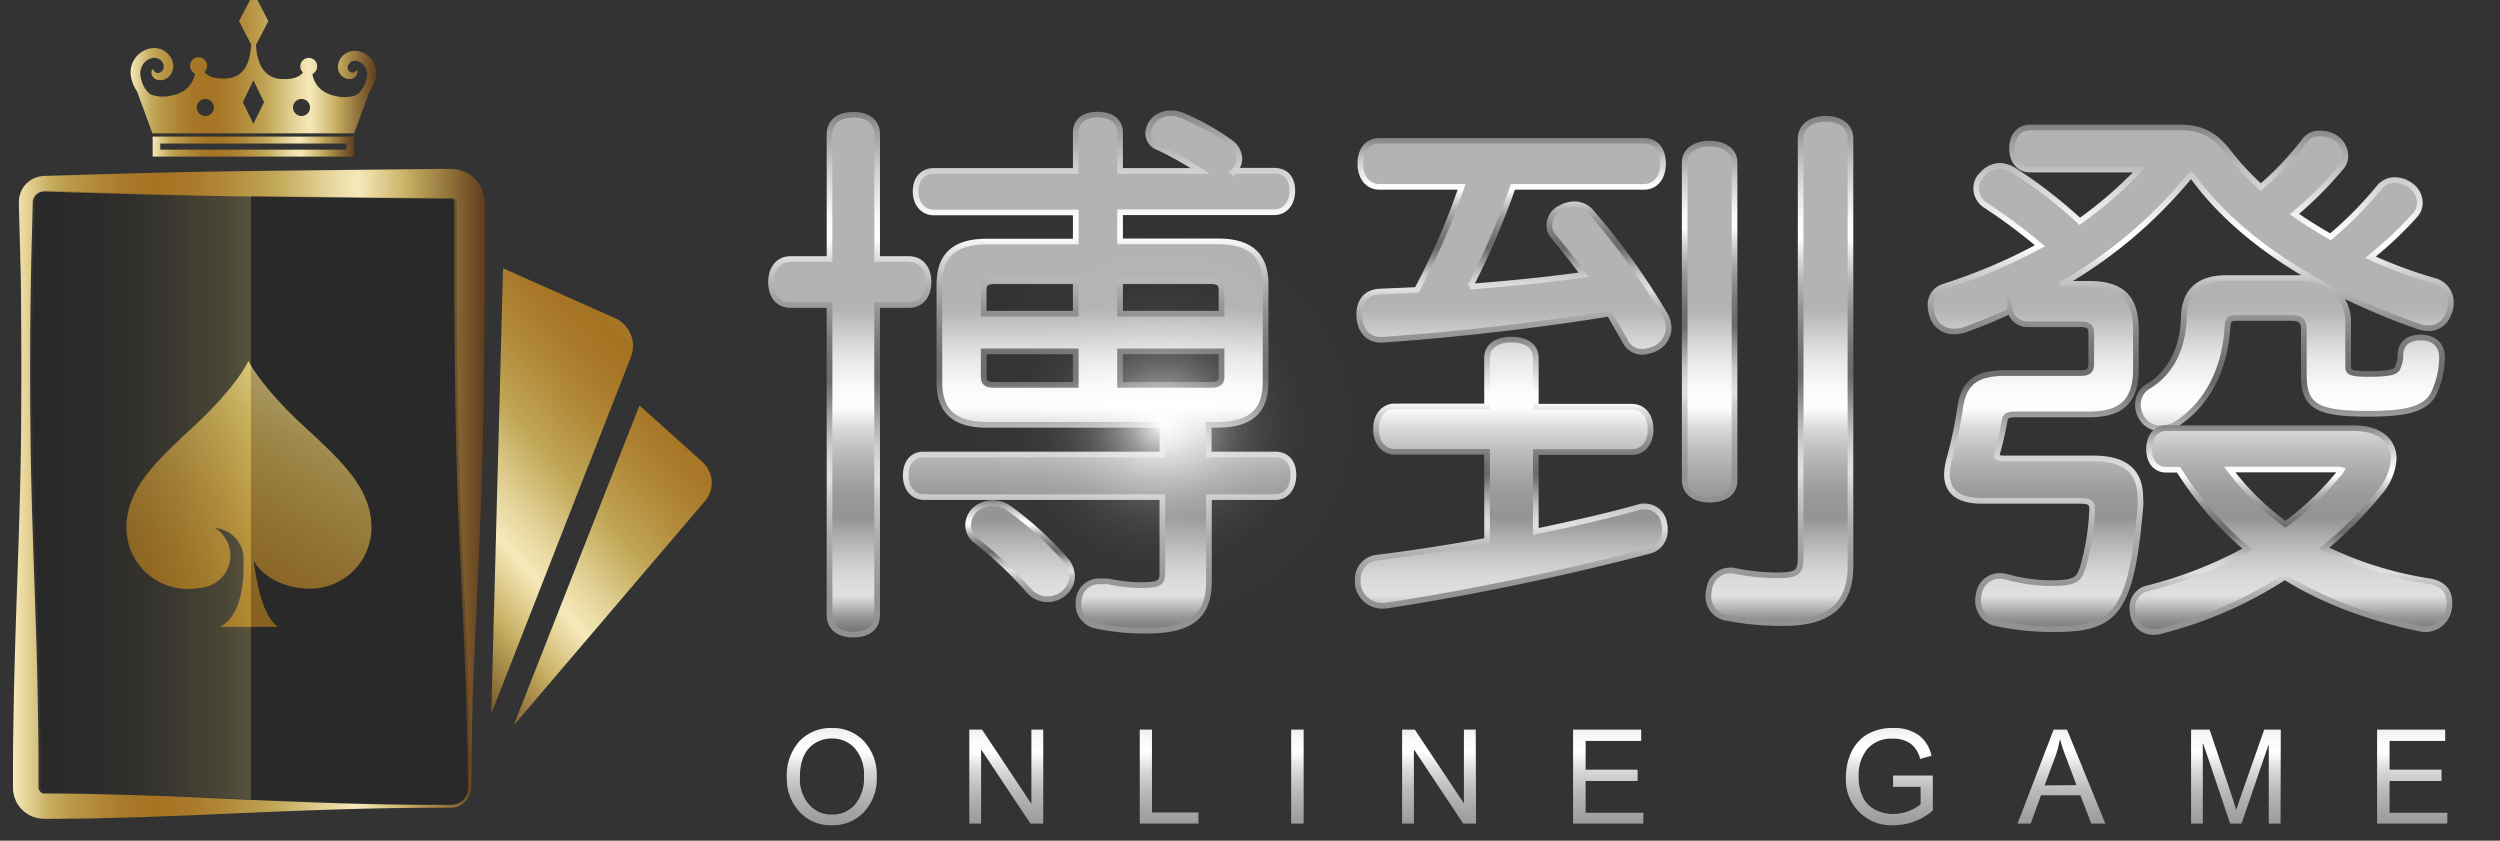
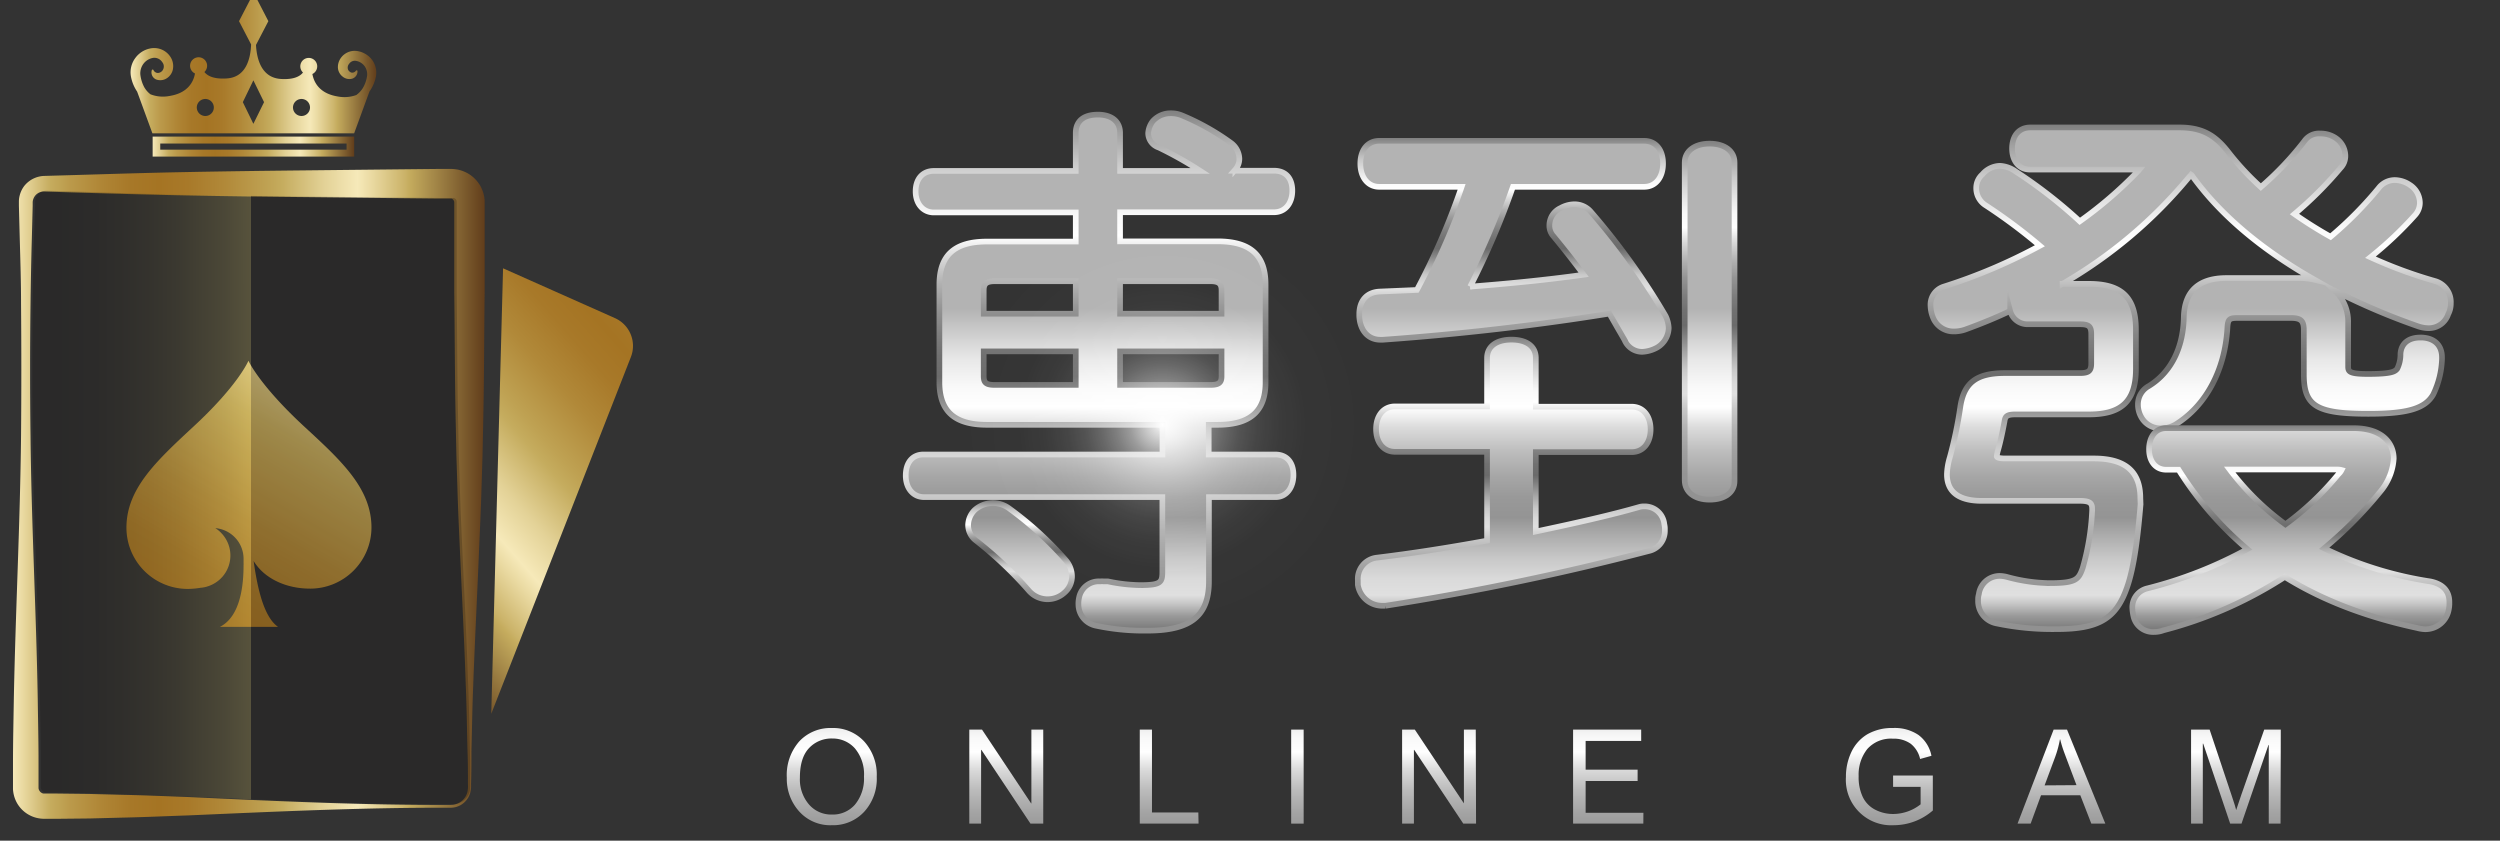
<svg xmlns="http://www.w3.org/2000/svg" xmlns:xlink="http://www.w3.org/1999/xlink" viewBox="0 0 440.55 148.14">
  <rect x="0" y="0" width="440.55" height="148.14" fill="#333333" stroke="none" />
  <defs>
    <style>.cls-1{isolation:isolate;}.cls-10,.cls-2,.cls-3,.cls-4,.cls-5,.cls-6,.cls-7,.cls-8,.cls-9{stroke-miterlimit:10;}.cls-2{fill:url(#未命名漸層_8);stroke:url(#未命名漸層_17);}.cls-3{fill:url(#未命名漸層_8-2);stroke:url(#未命名漸層_17-2);}.cls-4{fill:url(#未命名漸層_8-3);stroke:url(#未命名漸層_17-3);}.cls-5{fill:url(#未命名漸層_8-4);stroke:url(#未命名漸層_17-4);}.cls-6{fill:url(#未命名漸層_8-5);stroke:url(#未命名漸層_17-5);}.cls-7{fill:url(#未命名漸層_8-6);stroke:url(#未命名漸層_17-6);}.cls-8{fill:url(#未命名漸層_8-7);stroke:url(#未命名漸層_17-7);}.cls-9{fill:url(#未命名漸層_8-8);stroke:url(#未命名漸層_17-8);}.cls-10{fill:url(#未命名漸層_8-9);stroke:url(#未命名漸層_17-9);}.cls-11{fill:url(#未命名漸層_14);}.cls-12{fill:url(#未命名漸層_14-2);}.cls-13{fill:url(#未命名漸層_14-3);}.cls-14{fill:url(#未命名漸層_14-4);}.cls-15{fill:url(#未命名漸層_14-5);}.cls-16{fill:url(#未命名漸層_14-6);}.cls-17{fill:url(#未命名漸層_14-7);}.cls-18{fill:url(#未命名漸層_14-8);}.cls-19{fill:url(#未命名漸層_14-9);}.cls-20{fill:url(#未命名漸層_14-10);}.cls-21{fill:url(#Degradado_sin_nombre_145);}.cls-22{fill:url(#未命名漸層_90);}.cls-23{fill:url(#未命名漸層_90-2);}.cls-24{fill:url(#未命名漸層_90-3);}.cls-25{fill:url(#未命名漸層_90-4);}.cls-26{fill:url(#未命名漸層_90-5);}.cls-27{fill:url(#未命名漸層_90-6);}.cls-28{opacity:0.2;mix-blend-mode:screen;fill:url(#linear-gradient);}</style>
    <linearGradient id="未命名漸層_8" x1="149.74" y1="54.45" x2="149.74" y2="126.53" gradientUnits="userSpaceOnUse">
      <stop offset="0" stop-color="#b3b3b3" />
      <stop offset="0.05" stop-color="#c9c9c9" />
      <stop offset="0.12" stop-color="#e7e7e7" />
      <stop offset="0.19" stop-color="#f9f9f9" />
      <stop offset="0.24" stop-color="#fff" />
      <stop offset="0.29" stop-color="#dbdbdb" />
      <stop offset="0.35" stop-color="#bcbcbc" />
      <stop offset="0.41" stop-color="#a6a6a6" />
      <stop offset="0.46" stop-color="#999" />
      <stop offset="0.51" stop-color="#949494" />
      <stop offset="0.55" stop-color="#aaa" />
      <stop offset="0.61" stop-color="#c8c8c8" />
      <stop offset="0.66" stop-color="#dadada" />
      <stop offset="0.7" stop-color="#e0e0e0" />
      <stop offset="0.72" stop-color="#c7c7c7" />
      <stop offset="0.75" stop-color="#9a9a9a" />
      <stop offset="0.79" stop-color="#737373" />
      <stop offset="0.83" stop-color="#545454" />
      <stop offset="0.86" stop-color="#3b3b3b" />
      <stop offset="0.91" stop-color="#2a2a2a" />
      <stop offset="0.95" stop-color="#1f1f1f" />
      <stop offset="1" stop-color="#1c1c1c" />
    </linearGradient>
    <linearGradient id="未命名漸層_17" x1="149.74" y1="19.75" x2="149.74" y2="112.33" gradientUnits="userSpaceOnUse">
      <stop offset="0" stop-color="gray" />
      <stop offset="0.04" stop-color="#a0a0a0" />
      <stop offset="0.1" stop-color="#c9c9c9" />
      <stop offset="0.16" stop-color="#e7e7e7" />
      <stop offset="0.2" stop-color="#f9f9f9" />
      <stop offset="0.24" stop-color="#fff" />
      <stop offset="0.28" stop-color="#dadada" />
      <stop offset="0.33" stop-color="#b2b2b2" />
      <stop offset="0.38" stop-color="#939393" />
      <stop offset="0.43" stop-color="#7d7d7d" />
      <stop offset="0.47" stop-color="#707070" />
      <stop offset="0.51" stop-color="#6b6b6b" />
      <stop offset="0.54" stop-color="#818181" />
      <stop offset="0.59" stop-color="#aaa" />
      <stop offset="0.63" stop-color="#c8c8c8" />
      <stop offset="0.67" stop-color="#dadada" />
      <stop offset="0.7" stop-color="#e0e0e0" />
      <stop offset="0.74" stop-color="#c8c8c8" />
      <stop offset="0.8" stop-color="#b0b0b0" />
      <stop offset="0.86" stop-color="#9f9f9f" />
      <stop offset="0.92" stop-color="#949494" />
      <stop offset="1" stop-color="#919191" />
    </linearGradient>
    <linearGradient id="未命名漸層_8-2" x1="193.77" y1="54.45" x2="193.77" y2="126.53" xlink:href="#未命名漸層_8" />
    <linearGradient id="未命名漸層_17-2" x1="193.77" y1="19.46" x2="193.77" y2="111.55" xlink:href="#未命名漸層_17" />
    <linearGradient id="未命名漸層_8-3" x1="179.76" y1="54.45" x2="179.76" y2="126.53" xlink:href="#未命名漸層_8" />
    <linearGradient id="未命名漸層_17-3" x1="179.76" y1="88.15" x2="179.76" y2="106.1" xlink:href="#未命名漸層_17" />
    <linearGradient id="未命名漸層_8-4" x1="266.83" y1="54.45" x2="266.83" y2="126.53" xlink:href="#未命名漸層_8" />
    <linearGradient id="未命名漸層_17-4" x1="266.83" y1="24.33" x2="266.83" y2="62.52" xlink:href="#未命名漸層_17" />
    <linearGradient id="未命名漸層_8-5" x1="313.58" y1="54.45" x2="313.58" y2="126.53" xlink:href="#未命名漸層_8" />
    <linearGradient id="未命名漸層_17-5" x1="313.58" y1="20.44" x2="313.58" y2="110.29" xlink:href="#未命名漸層_17" />
    <linearGradient id="未命名漸層_8-6" x1="301.27" y1="54.45" x2="301.27" y2="126.53" xlink:href="#未命名漸層_8" />
    <linearGradient id="未命名漸層_17-6" x1="301.27" y1="24.81" x2="301.27" y2="88.59" xlink:href="#未命名漸層_17" />
    <linearGradient id="未命名漸層_8-7" x1="266.34" y1="54.45" x2="266.34" y2="126.53" xlink:href="#未命名漸層_8" />
    <linearGradient id="未命名漸層_17-7" x1="266.34" y1="59.35" x2="266.34" y2="107.27" xlink:href="#未命名漸層_17" />
    <linearGradient id="未命名漸層_8-8" x1="386.06" y1="54.45" x2="386.06" y2="126.53" xlink:href="#未命名漸層_8" />
    <linearGradient id="未命名漸層_17-8" x1="386.06" y1="21.99" x2="386.06" y2="111.36" xlink:href="#未命名漸層_17" />
    <linearGradient id="未命名漸層_8-9" x1="403.72" y1="54.45" x2="403.72" y2="126.53" xlink:href="#未命名漸層_8" />
    <linearGradient id="未命名漸層_17-9" x1="403.72" y1="74.92" x2="403.72" y2="111.84" xlink:href="#未命名漸層_17" />
    <linearGradient id="未命名漸層_14" x1="146.57" y1="118.19" x2="146.57" y2="178.03" gradientUnits="userSpaceOnUse">
      <stop offset="0" stop-color="#969696" />
      <stop offset="0.02" stop-color="#a1a1a1" />
      <stop offset="0.08" stop-color="#c9c9c9" />
      <stop offset="0.15" stop-color="#e7e7e7" />
      <stop offset="0.2" stop-color="#f9f9f9" />
      <stop offset="0.24" stop-color="#fff" />
      <stop offset="0.29" stop-color="#dbdbdb" />
      <stop offset="0.35" stop-color="#bcbcbc" />
      <stop offset="0.41" stop-color="#a6a6a6" />
      <stop offset="0.46" stop-color="#999" />
      <stop offset="0.51" stop-color="#949494" />
      <stop offset="0.55" stop-color="#aaa" />
      <stop offset="0.61" stop-color="#c8c8c8" />
      <stop offset="0.66" stop-color="#dadada" />
      <stop offset="0.7" stop-color="#e0e0e0" />
      <stop offset="0.72" stop-color="#c7c7c7" />
      <stop offset="0.75" stop-color="#9a9a9a" />
      <stop offset="0.79" stop-color="#737373" />
      <stop offset="0.83" stop-color="#545454" />
      <stop offset="0.86" stop-color="#3b3b3b" />
      <stop offset="0.91" stop-color="#2a2a2a" />
      <stop offset="0.95" stop-color="#1f1f1f" />
      <stop offset="1" stop-color="#1c1c1c" />
    </linearGradient>
    <linearGradient id="未命名漸層_14-2" x1="177.32" y1="118.19" x2="177.32" y2="178.03" xlink:href="#未命名漸層_14" />
    <linearGradient id="未命名漸層_14-3" x1="206.03" y1="118.19" x2="206.03" y2="178.03" xlink:href="#未命名漸層_14" />
    <linearGradient id="未命名漸層_14-4" x1="228.63" y1="118.19" x2="228.63" y2="178.03" xlink:href="#未命名漸層_14" />
    <linearGradient id="未命名漸層_14-5" x1="253.6" y1="118.19" x2="253.6" y2="178.03" xlink:href="#未命名漸層_14" />
    <linearGradient id="未命名漸層_14-6" x1="283.4" y1="118.19" x2="283.4" y2="178.03" xlink:href="#未命名漸層_14" />
    <linearGradient id="未命名漸層_14-7" x1="332.95" y1="118.19" x2="332.95" y2="178.03" xlink:href="#未命名漸層_14" />
    <linearGradient id="未命名漸層_14-8" x1="363.23" y1="118.19" x2="363.23" y2="178.03" xlink:href="#未命名漸層_14" />
    <linearGradient id="未命名漸層_14-9" x1="394" y1="118.19" x2="394" y2="178.03" xlink:href="#未命名漸層_14" />
    <linearGradient id="未命名漸層_14-10" x1="425.07" y1="118.19" x2="425.07" y2="178.03" xlink:href="#未命名漸層_14" />
    <radialGradient id="Degradado_sin_nombre_145" cx="204.85" cy="74.86" r="35.67" gradientUnits="userSpaceOnUse">
      <stop offset="0" stop-color="#fff" />
      <stop offset="0.04" stop-color="#fff" stop-opacity="0.85" />
      <stop offset="0.1" stop-color="#fff" stop-opacity="0.68" />
      <stop offset="0.16" stop-color="#fff" stop-opacity="0.51" />
      <stop offset="0.23" stop-color="#fff" stop-opacity="0.37" />
      <stop offset="0.3" stop-color="#fff" stop-opacity="0.26" />
      <stop offset="0.38" stop-color="#fff" stop-opacity="0.16" />
      <stop offset="0.47" stop-color="#fff" stop-opacity="0.09" />
      <stop offset="0.58" stop-color="#fff" stop-opacity="0.04" />
      <stop offset="0.72" stop-color="#fff" stop-opacity="0.01" />
      <stop offset="1" stop-color="#fff" stop-opacity="0" />
    </radialGradient>
    <linearGradient id="未命名漸層_90" x1="126.29" y1="70.63" x2="59.17" y2="132.53" gradientTransform="translate(9.56 -27.91) rotate(1.52)" gradientUnits="userSpaceOnUse">
      <stop offset="0" stop-color="#f6e9b9" />
      <stop offset="0.02" stop-color="#eadaa2" />
      <stop offset="0.07" stop-color="#cbb369" />
      <stop offset="0.08" stop-color="#c5ac5e" />
      <stop offset="0.12" stop-color="#bb9a4b" />
      <stop offset="0.19" stop-color="#af8535" />
      <stop offset="0.25" stop-color="#a77828" />
      <stop offset="0.31" stop-color="#a57423" />
      <stop offset="0.37" stop-color="#a87929" />
      <stop offset="0.45" stop-color="#b18939" />
      <stop offset="0.54" stop-color="#bfa253" />
      <stop offset="0.57" stop-color="#c5ac5e" />
      <stop offset="0.66" stop-color="#e3d297" />
      <stop offset="0.73" stop-color="#f6e9b9" />
      <stop offset="0.76" stop-color="#eadaa2" />
      <stop offset="0.83" stop-color="#cbb369" />
      <stop offset="0.84" stop-color="#c5ac5e" />
      <stop offset="0.95" stop-color="#806030" />
      <stop offset="1" stop-color="#613d1b" />
    </linearGradient>
    <linearGradient id="未命名漸層_90-2" x1="139.22" y1="84.65" x2="72.11" y2="146.55" xlink:href="#未命名漸層_90" />
    <linearGradient id="未命名漸層_90-3" x1="2.28" y1="87.03" x2="85.43" y2="87.03" gradientTransform="matrix(1, 0, 0, 1, 0, 0)" xlink:href="#未命名漸層_90" />
    <linearGradient id="未命名漸層_90-4" x1="12.18" y1="148.19" x2="82.67" y2="24.61" gradientTransform="matrix(1, 0, 0, 1, 0, 0)" xlink:href="#未命名漸層_90" />
    <linearGradient id="未命名漸層_90-5" x1="26.9" y1="25.83" x2="62.41" y2="25.83" gradientTransform="matrix(1, 0, 0, 1, 0, 0)" xlink:href="#未命名漸層_90" />
    <linearGradient id="未命名漸層_90-6" x1="23" y1="11.21" x2="66.33" y2="11.21" gradientTransform="matrix(1, 0, 0, 1, 0, 0)" xlink:href="#未命名漸層_90" />
    <linearGradient id="linear-gradient" x1="5.7" y1="87.66" x2="82.89" y2="87.66" gradientUnits="userSpaceOnUse">
      <stop offset="0" stop-color="#040000" />
      <stop offset="0.08" stop-color="#070301" />
      <stop offset="0.15" stop-color="#110c05" />
      <stop offset="0.21" stop-color="#221c0d" />
      <stop offset="0.27" stop-color="#3a3116" />
      <stop offset="0.33" stop-color="#594e23" />
      <stop offset="0.38" stop-color="#7f7033" />
      <stop offset="0.44" stop-color="#ab9946" />
      <stop offset="0.49" stop-color="#dec85b" />
      <stop offset="0.5" stop-color="#e6cf5e" />
      <stop offset="0.5" stop-color="#dfc95b" />
      <stop offset="0.5" stop-color="#ccb753" />
      <stop offset="0.5" stop-color="#ad9b46" />
      <stop offset="0.5" stop-color="#817334" />
      <stop offset="0.5" stop-color="#4a401d" />
      <stop offset="0.5" stop-color="#070201" />
      <stop offset="0.5" stop-color="#040000" />
    </linearGradient>
  </defs>
  <g class="cls-1">
    <g id="圖層_1" data-name="圖層 1">
-       <path class="cls-2" d="M163.62,49.65c0-2.4-1.37-4-3.42-4h-5.63v-22c0-2.14-1.57-3.42-4.19-3.42s-4.2,1.28-4.2,3.42v22h-6.9c-2.07,0-3.41,1.61-3.41,4.1s1.37,4,3.41,4h6.9v54.66c0,2.14,1.57,3.42,4.2,3.42s4.19-1.28,4.19-3.42V53.75h5.63C162.28,53.75,163.62,52.14,163.62,49.65Z" />
      <path class="cls-3" d="M224.71,80.09H213V74.86h1.55c5.78,0,8.47-2.39,8.47-7.51V50.13c0-5.18-2.69-7.6-8.47-7.6H197.38V37.4h27.13c1.93,0,3.22-1.53,3.22-3.8s-1.23-3.52-3.22-3.52h-7l.18-.2a2.94,2.94,0,0,0,.71-1.93,3.59,3.59,0,0,0-1.4-2.71,42.14,42.14,0,0,0-8.8-4.94,5,5,0,0,0-1.87-.34,4.17,4.17,0,0,0-3.22,1.43,3.87,3.87,0,0,0-.78,2.09A2.71,2.71,0,0,0,204.21,26a66.69,66.69,0,0,1,7.31,4.12H197.38v-6.7c0-2-1.46-3.22-3.9-3.22-3.4,0-3.91,2-3.91,3.22v6.7h-25c-2,0-3.22,1.42-3.22,3.61s1.32,3.71,3.22,3.71h25v5.13H173.92c-5.72,0-8.38,2.42-8.38,7.6V67.35c0,5.12,2.66,7.51,8.38,7.51h30.93v5.23H162.73c-1.93,0-3.12,1.42-3.12,3.71s1.35,3.8,3.22,3.8h42v13c0,2-.16,2.51-3.88,2.51a29.2,29.2,0,0,1-5.71-.66l-.07,0h-.06c-.17,0-.37,0-.57,0a5.76,5.76,0,0,0-.7,0,3.54,3.54,0,0,0-3.69,2.88,4.74,4.74,0,0,0-.11,1.21,3.85,3.85,0,0,0,3,3.7,40.68,40.68,0,0,0,9.19.89c7.58,0,10.81-2.59,10.81-8.67V87.6H224.8c1.84,0,3.13-1.6,3.13-3.9S226.69,80.09,224.71,80.09ZM173.35,61.92h16.22v5.91H175.28c-1.64,0-1.93-.5-1.93-1.55Zm0-10.72c0-1.06.31-1.64,1.93-1.64h14.29v5.72H173.35Zm41.91,4.08H197.38V49.56h15.94c1.63,0,1.94.58,1.94,1.64Zm-17.88,6.64h17.88v4.36c0,1-.29,1.55-1.94,1.55H197.38Z" />
      <path class="cls-4" d="M177.75,89.53a4.83,4.83,0,0,0-5.91.27,3.84,3.84,0,0,0-1.24,2.75A3.45,3.45,0,0,0,172,95.27a68,68,0,0,1,9.35,8.87,4.37,4.37,0,0,0,6.18.34,3.8,3.8,0,0,0,1.38-2.88,4.52,4.52,0,0,0-1.11-2.91A60.39,60.39,0,0,0,177.75,89.53Z" />
      <path class="cls-5" d="M280.32,37.29A3.79,3.79,0,0,0,277.44,36a5.08,5.08,0,0,0-2.41.65,3.38,3.38,0,0,0-2,3.06,2.74,2.74,0,0,0,.73,1.94c1.66,2,3.49,4.32,5.31,6.76-7.11,1-14,1.63-20,2.1a137.25,137.25,0,0,0,7.54-17.59h23.13c2,0,3.32-1.65,3.32-4.1s-1.3-4-3.32-4h-46.7c-2,0-3.32,1.57-3.32,4s1.34,4.1,3.32,4.1h14.53a124.25,124.25,0,0,1-7.89,18.18l-6.57.28c-2.24.11-3.58,1.6-3.58,4v.32c.11,2.53,1.57,4.17,3.71,4.17h.43c13.29-.94,27.45-2.57,39.93-4.61l1.23,2.15c.49.86,1,1.72,1.45,2.51A3.35,3.35,0,0,0,289.4,62a6,6,0,0,0,2.66-.78,4.12,4.12,0,0,0,2-3.42,5.45,5.45,0,0,0-.56-2.15A121.67,121.67,0,0,0,280.32,37.29Z" />
-       <path class="cls-6" d="M321.7,20.94c-2.62,0-4.39,1.41-4.39,3.51V98c0,2.75-.38,3.39-4.17,3.39a39.15,39.15,0,0,1-7.21-.74,3.14,3.14,0,0,0-1.06-.13,3.75,3.75,0,0,0-3.68,3.32,3.53,3.53,0,0,0-.13,1.07,3.8,3.8,0,0,0,3.4,4,50.52,50.52,0,0,0,9.94.89c7.87,0,11.69-3.25,11.69-9.94V24.45C326.09,22.28,324.41,20.94,321.7,20.94Z" />
      <path class="cls-7" d="M305.66,84.77V28.63c0-2-1.72-3.32-4.39-3.32s-4.39,1.34-4.39,3.32v56c0,2.08,1.72,3.42,4.39,3.42S305.66,86.79,305.66,84.77Z" />
      <path class="cls-8" d="M289.79,89.23a2.93,2.93,0,0,0-.94.12c-5,1.44-10.94,2.77-18.21,4.32v-14h16.91c2,0,3.32-1.61,3.32-4s-1.33-4-3.32-4H270.64V63.07c0-2-1.57-3.22-4.3-3.22s-4.29,1.27-4.29,3.22v8.55H245.82c-2,0-3.33,1.61-3.33,4s1.34,4,3.33,4h16.23V95.27c-6.79,1.25-13.32,2.26-19.42,3a3.76,3.76,0,0,0-3.35,4V103l0,.06a4.36,4.36,0,0,0,4.28,3.69h.58a469.4,469.4,0,0,0,46.36-9.64,3.62,3.62,0,0,0,2.88-3.69,3.74,3.74,0,0,0-.1-1.07A3.47,3.47,0,0,0,289.79,89.23Z" />
      <path class="cls-9" d="M377.17,87.79c0-4.73-2.68-7-8.19-7H353.42c-1,0-1.55-.13-1.55-.38a5.34,5.34,0,0,1,.17-.9c.5-1.7.9-3.68,1.19-5.23.13-.87.35-1.25,1.94-1.25h12.94c5.8,0,8.28-2.39,8.28-8V58.11c0-5.67-2.48-8.09-8.28-8.09h-4.65A82.26,82.26,0,0,0,385.75,31.2a3.84,3.84,0,0,0,.38-.42s.13.08.27.34c5.65,7.8,13.69,13.77,21.52,18.2A11.38,11.38,0,0,0,405,49H392.33c-4.87,0-7.39,2.33-7.5,6.91-.11,5.46-2.32,9.77-6.21,12.14a3.65,3.65,0,0,0-1.87,3.34,4.49,4.49,0,0,0,.91,2.61,3.87,3.87,0,0,0,3.19,1.49,4.92,4.92,0,0,0,2.66-.77c5.27-3.34,8.57-9.51,9-16.92.08-1.7.45-1.77,2-1.77h9.15c1.8,0,2.32.48,2.32,2.13V66c0,5.56,2.23,6.92,11.39,6.92,6.9,0,10-.92,11.42-3.41a15.48,15.48,0,0,0,1.54-6.23V63c0-2.12-1.27-3.4-3.52-3.52h-.29c-2.12,0-3.4,1.06-3.51,2.89a5.71,5.71,0,0,1-.57,2.6c-.38.51-1,.93-5.16.93-3.49,0-3.49-.48-3.49-1.44V56.85a7.45,7.45,0,0,0-2.3-5.58,117.54,117.54,0,0,0,14.65,6.24,5.89,5.89,0,0,0,1.84.32,3.6,3.6,0,0,0,3.45-2.47,4,4,0,0,0,.45-1.92,3.86,3.86,0,0,0-2.67-3.88,79.78,79.78,0,0,1-11.49-4.23,65.46,65.46,0,0,0,7.89-7.46,3.24,3.24,0,0,0,.82-2.13,3.8,3.8,0,0,0-1.71-3.12,4.85,4.85,0,0,0-2.68-.89,3.59,3.59,0,0,0-2.7,1.2,65.87,65.87,0,0,1-8.65,8.79,74,74,0,0,1-6.36-4,66.06,66.06,0,0,0,8.11-8.11,3.05,3.05,0,0,0,.86-2.17,3.83,3.83,0,0,0-1.71-3.12,4.7,4.7,0,0,0-2.68-.79,3.13,3.13,0,0,0-2.81,1.3,55.72,55.72,0,0,1-7.7,8.14,48.65,48.65,0,0,1-5.66-6.09c-2.12-2.73-4.3-4.42-8.64-4.42H357.79c-2,0-3.22,1.46-3.22,3.71s1.29,3.71,3.13,3.71H377a5.92,5.92,0,0,1-.4.44A72.06,72.06,0,0,1,366.5,39a84.51,84.51,0,0,0-11.29-8.78,5.24,5.24,0,0,0-2.77-1,4.19,4.19,0,0,0-3.1,1.5,3.2,3.2,0,0,0-1.09,2.51,3.56,3.56,0,0,0,1.74,3,96,96,0,0,1,9.48,7.08,96.78,96.78,0,0,1-17,7.22,3.34,3.34,0,0,0-2.27,3.39,5.86,5.86,0,0,0,.56,2.32,3.89,3.89,0,0,0,3.54,2.17,6.16,6.16,0,0,0,2-.33c3.17-1.16,5.71-2.22,7.93-3.29a3.16,3.16,0,0,0,3.15,2.35h9.14c1.6,0,2,.38,2,1.74V64c0,1.36-.43,1.74-2,1.74H353.32c-5.05,0-7.27,1.7-7.89,6.06a73,73,0,0,1-1.83,8.78,11.52,11.52,0,0,0-.51,3c0,3.1,2.07,4.68,6.14,4.68h17.32c1.81,0,2.13.46,2.13,1.44v.26A43.52,43.52,0,0,1,367,100.13c-.73,2-1.15,2.63-5.86,2.63a29.74,29.74,0,0,1-7.36-1.06,5.44,5.44,0,0,0-1.3-.21,3.7,3.7,0,0,0-3.77,3.23,3.17,3.17,0,0,0-.13,1.06,4,4,0,0,0,3.27,4.08,47.84,47.84,0,0,0,10.65,1c7.24,0,10.33-1.8,12.24-7.11,1.4-3.78,2.06-9.92,2.47-14.89Z" />
      <path class="cls-10" d="M428.33,102.47a64.75,64.75,0,0,1-18.77-5.85,71.79,71.79,0,0,0,9.91-10,10,10,0,0,0,2.35-5.81c0-2.59-1.86-5.36-7.11-5.36h-33c-1.81,0-3,1.49-3,3.71s1.22,3.61,3,3.61h2.2a60,60,0,0,0,12.12,14,74.32,74.32,0,0,1-17.59,6.91,3.42,3.42,0,0,0-2.68,3.5,8.4,8.4,0,0,0,.23,1.56,3.54,3.54,0,0,0,3.58,2.63,4.72,4.72,0,0,0,1.7-.31,73.07,73.07,0,0,0,21.36-9.4c6.42,4,14.05,7,23.3,9a6.25,6.25,0,0,0,1.41.22,4.17,4.17,0,0,0,4.18-3.47,5.13,5.13,0,0,0,.11-1.22C431.65,104.18,430.54,102.94,428.33,102.47ZM411.79,82.74a2.76,2.76,0,0,1,.84.09,2.35,2.35,0,0,1-.53.69,50.83,50.83,0,0,1-9.36,8.88,46.67,46.67,0,0,1-9.82-9.66Z" />
      <path class="cls-11" d="M146.59,128.29a7.45,7.45,0,0,1,5.69,2.36,8.73,8.73,0,0,1,2.22,6.23,8.58,8.58,0,0,1-2.23,6.19,7.47,7.47,0,0,1-5.68,2.35,7.35,7.35,0,0,1-5.76-2.43,8.54,8.54,0,0,1-2.18-5.93,9,9,0,0,1,2.2-6.42A7.52,7.52,0,0,1,146.59,128.29Zm0,15.25a5.17,5.17,0,0,0,4.08-1.76,7.19,7.19,0,0,0,1.58-4.9,7.1,7.1,0,0,0-1.6-5,5.24,5.24,0,0,0-4-1.74,5.39,5.39,0,0,0-4.09,1.7q-1.61,1.71-1.6,5.23a6.76,6.76,0,0,0,1.57,4.66A5.16,5.16,0,0,0,146.57,143.54Z" />
      <path class="cls-12" d="M183.84,145.14h-2.25l-8.65-13h-.05v13h-2.08V128.57h2.24l8.65,13h.05v-13h2.09Z" />
      <path class="cls-13" d="M211.21,145.14H200.85V128.57H203v14.6h8.17Z" />
      <path class="cls-14" d="M229.73,145.14h-2.2V128.57h2.2Z" />
      <path class="cls-15" d="M260.11,145.14h-2.25l-8.65-13h-.05v13h-2.08V128.57h2.24l8.65,13h0v-13h2.09Z" />
      <path class="cls-16" d="M289.59,145.14H277.21V128.57h12v2h-9.79v5.06h9.16v2h-9.16v5.6h10.18Z" />
      <path class="cls-17" d="M340.61,142.82a10.51,10.51,0,0,1-6.85,2.6,8,8,0,0,1-8.47-8.5,10.15,10.15,0,0,1,.95-4.38,7.2,7.2,0,0,1,2.81-3.14,8.74,8.74,0,0,1,4.55-1.11,7.43,7.43,0,0,1,4.48,1.23,6,6,0,0,1,2.28,3.67l-2,.56a4.7,4.7,0,0,0-1.66-2.69,5.14,5.14,0,0,0-3.13-.89,5.56,5.56,0,0,0-4.52,1.83,7.26,7.26,0,0,0-1.52,4.79,8.07,8.07,0,0,0,.74,3.68,4.9,4.9,0,0,0,2.19,2.22,6.79,6.79,0,0,0,3.16.75,7.84,7.84,0,0,0,4.83-1.7v-3.08H333.6v-2h7Z" />
      <path class="cls-18" d="M371,145.14h-2.47l-1.94-5h-6.92l-1.83,5h-2.31l6.36-16.57h2.36Zm-5.08-6.78c-1.36-3.59-2.12-5.62-2.29-6.11a19.94,19.94,0,0,1-.58-1.95H363a19.16,19.16,0,0,1-.84,3.1l-1.86,5Z" />
      <path class="cls-19" d="M401.88,145.14H399.8V131.27h-.05L395,145.14h-2l-4.75-14.09h-.07v14.09h-2.07V128.57h3.27l3.92,11.73c.44,1.3.69,2.12.76,2.45h0c.21-.64.5-1.52.89-2.65L399,128.57h2.92Z" />
-       <path class="cls-20" d="M431.26,145.14H418.89V128.57h12v2h-9.8v5.06h9.16v2h-9.16v5.6h10.18Z" />
      <circle class="cls-21" cx="204.85" cy="74.86" r="35.67" />
      <path class="cls-22" d="M108.37,56.06,88.65,47.28l-2.08,78.5L111.18,62.9A5.36,5.36,0,0,0,108.37,56.06Z" />
-       <path class="cls-23" d="M123.77,81.39l-11.08-9.93-22.2,56.41,33.75-39.59A4.94,4.94,0,0,0,123.77,81.39Z" />
      <path class="cls-24" d="M79.46,142.34c-15.42-.06-30.85.68-46.28,1.35-3.85.13-7.71.31-11.57.39l-5.78.15-5.79.06-1.44,0H7.87a6.12,6.12,0,0,1-1.16-.11,5.46,5.46,0,0,1-3.78-2.79,5.6,5.6,0,0,1-.64-2.33v-4.46c0-3.85.09-7.71.15-11.57.3-15.42,1.11-30.85,1.27-46.28q.1-11.57,0-23.14c0-3.85-.12-7.71-.23-11.57l-.15-5.78c0-.26,0-.44,0-.77a4.2,4.2,0,0,1,.13-1,4.59,4.59,0,0,1,.87-1.79A4.7,4.7,0,0,1,7.81,31c7.71-.21,15.43-.48,23.14-.64s15.43-.26,23.14-.34l23.14-.25,1.45,0h.72a7,7,0,0,1,1.24.11,5.93,5.93,0,0,1,4.07,3,6.13,6.13,0,0,1,.7,2.5v16c-.1,7.71-.09,15.43-.26,23.14l-.12,5.79-.18,5.78c-.11,3.86-.3,7.71-.46,11.57-.32,7.72-.72,15.43-1,23.14-.16,3.86-.21,7.72-.31,11.57,0,1.93,0,3.86-.07,5.79a5.33,5.33,0,0,1-.13,1.51,3.52,3.52,0,0,1-.72,1.38A3.56,3.56,0,0,1,79.46,142.34Zm0-.5a3.06,3.06,0,0,0,2.33-1.11,3,3,0,0,0,.58-1.18,5,5,0,0,0,.09-1.36c0-1.93,0-3.86-.07-5.79-.1-3.85-.15-7.71-.31-11.57-.25-7.71-.65-15.42-1-23.14-.17-3.86-.36-7.71-.47-11.57l-.18-5.78-.12-5.79c-.17-7.71-.16-15.43-.26-23.14V35.64a.71.71,0,0,0-.07-.26A.75.75,0,0,0,79.6,35l-.2,0H77.23l-23.14-.26c-7.71-.08-15.42-.17-23.14-.34S15.52,34,7.81,33.75a2,2,0,0,0-1.54.65,2.16,2.16,0,0,0-.43.77,2,2,0,0,0-.08.44c0,.15,0,.45,0,.68l-.15,5.78c-.11,3.86-.18,7.72-.23,11.57q-.15,11.58,0,23.14c.15,15.43,1,30.86,1.27,46.28.05,3.86.15,7.72.14,11.57v4.23a.94.94,0,0,0,.13.43,1.12,1.12,0,0,0,.71.55l.27,0H10l5.79.07,5.78.15c3.86.08,7.72.25,11.57.39C48.61,141.17,64,141.91,79.46,141.84Z" />
      <path class="cls-25" d="M53.78,75.32c-8.08-7.43-10-11.75-10-11.75h0S42,67.9,33.9,75.35c-6.46,6-11.63,10.84-11.62,17.66A10.8,10.8,0,0,0,33.1,103.78a13.7,13.7,0,0,0,2.23-.2,5.28,5.28,0,0,0,1.5-.33A5.69,5.69,0,0,0,39.06,94a5.59,5.59,0,0,0-1.12-.94,5.56,5.56,0,0,1,.73.12,5.42,5.42,0,0,1,4.25,5.21c0,.23,0,.49,0,.77a3.61,3.61,0,0,1,0,.47c0,3.3-.48,9-4.18,10.84h2.1l8.16,0c-2.65-1.84-3.7-7.35-4.31-11.62,1.89,3.14,5.79,4.89,10,4.88A10.8,10.8,0,0,0,65.46,92.93C65.44,86.11,60.25,81.28,53.78,75.32Z" />
      <path class="cls-26" d="M26.9,24.07V27.6H62.41V24.07Zm34.18,2.31H28.24V25.29H61.08Z" />
      <path class="cls-27" d="M65.6,10.59A4.06,4.06,0,0,0,63,9a3,3,0,0,0-3,1.31,2.73,2.73,0,0,0-.45,1.68,2.15,2.15,0,0,0,.87,1.54,1.86,1.86,0,0,0,1.69.32A1.34,1.34,0,0,0,63,12.54a.15.15,0,0,0-.27-.09l0,0a.79.79,0,0,1-.85.33,1.08,1.08,0,0,1-.51-.44,1,1,0,0,1,.16-1.1,1.21,1.21,0,0,1,1.18-.52,2.4,2.4,0,0,1,1.49.87,2.46,2.46,0,0,1,.5,1.71,5.89,5.89,0,0,1-.7,2.12,4.33,4.33,0,0,1-1.2,1.32h0s0,0,0,0a6.1,6.1,0,0,1-3.33.25c-3.24-.53-4.18-2.57-4.42-3.95v0a1.49,1.49,0,1,0-1.66-.26h0c-.49.63-1.55,1.27-3.83,1.14-3.51-.19-4.32-3.55-4.45-6h0l2.18-4.19-2.58-5-2.59,5,2.13,4.1h0c-.09,2.42-.84,5.85-4.4,6-2.28.13-3.34-.51-3.83-1.14h0a1.5,1.5,0,1,0-1.66.26v0c-.24,1.38-1.18,3.42-4.42,3.95a6.07,6.07,0,0,1-3.42-.28h0a4.17,4.17,0,0,1-1.1-1.26,6.22,6.22,0,0,1-.69-2.23,2.82,2.82,0,0,1,.59-1.94,2.69,2.69,0,0,1,1.73-1,1.66,1.66,0,0,1,1.54.76,1.19,1.19,0,0,1,0,1.53,1.1,1.1,0,0,1-.75.38.88.88,0,0,1-.8-.52.16.16,0,0,0-.1-.08.16.16,0,0,0-.19.12v0A1.35,1.35,0,0,0,27.51,14a2.1,2.1,0,0,0,1.92-.23A2.43,2.43,0,0,0,30.5,12a2.94,2.94,0,0,0-.43-1.92,3.4,3.4,0,0,0-3.28-1.59,4.26,4.26,0,0,0-2.92,1.7,4.22,4.22,0,0,0-.81,3.21,7,7,0,0,0,1.11,2.75s0,0,0,0h0l2.69,7.35H62.41l2.69-7.36h0a6.76,6.76,0,0,0,1.14-2.62A3.85,3.85,0,0,0,65.6,10.59ZM36.19,20.44a1.5,1.5,0,1,1,1.49-1.5A1.5,1.5,0,0,1,36.19,20.44Zm8.46,1.38L42.79,18l1.86-3.84L46.53,18Zm8.48-1.38a1.5,1.5,0,1,1,1.5-1.5A1.5,1.5,0,0,1,53.13,20.44Z" />
      <path class="cls-28" d="M82.81,132.26c-.1-3.86-.15-7.71-.31-11.57-.25-7.71-.65-15.43-1-23.14-.16-3.86-.36-7.71-.46-11.57l-.19-5.79-.11-5.78c-.17-7.71-.17-15.43-.26-23.14V35.5a.56.56,0,0,0-.07-.26.71.71,0,0,0-.43-.35.56.56,0,0,0-.19,0H79.1l-1.44,0-23.14-.25c-7.72-.08-15.43-.17-23.14-.34S16,33.82,8.24,33.61a2,2,0,0,0-1.54.65,1.92,1.92,0,0,0-.43.76,1.63,1.63,0,0,0-.08.44c0,.16,0,.46,0,.68L6,41.93c-.12,3.86-.19,7.71-.23,11.57-.11,7.71-.11,15.43,0,23.14.16,15.43,1,30.85,1.27,46.28.06,3.86.16,7.72.15,11.57v4.22a1.11,1.11,0,0,0,.12.44,1.18,1.18,0,0,0,.71.55l.28,0h2.17l5.78.07L22,140c3.85.08,7.71.25,11.57.39,15.43.67,30.85,1.41,46.28,1.34a3,3,0,0,0,2.91-2.29,5,5,0,0,0,.08-1.36C82.86,136.12,82.86,134.19,82.81,132.26Z" />
    </g>
  </g>
</svg>